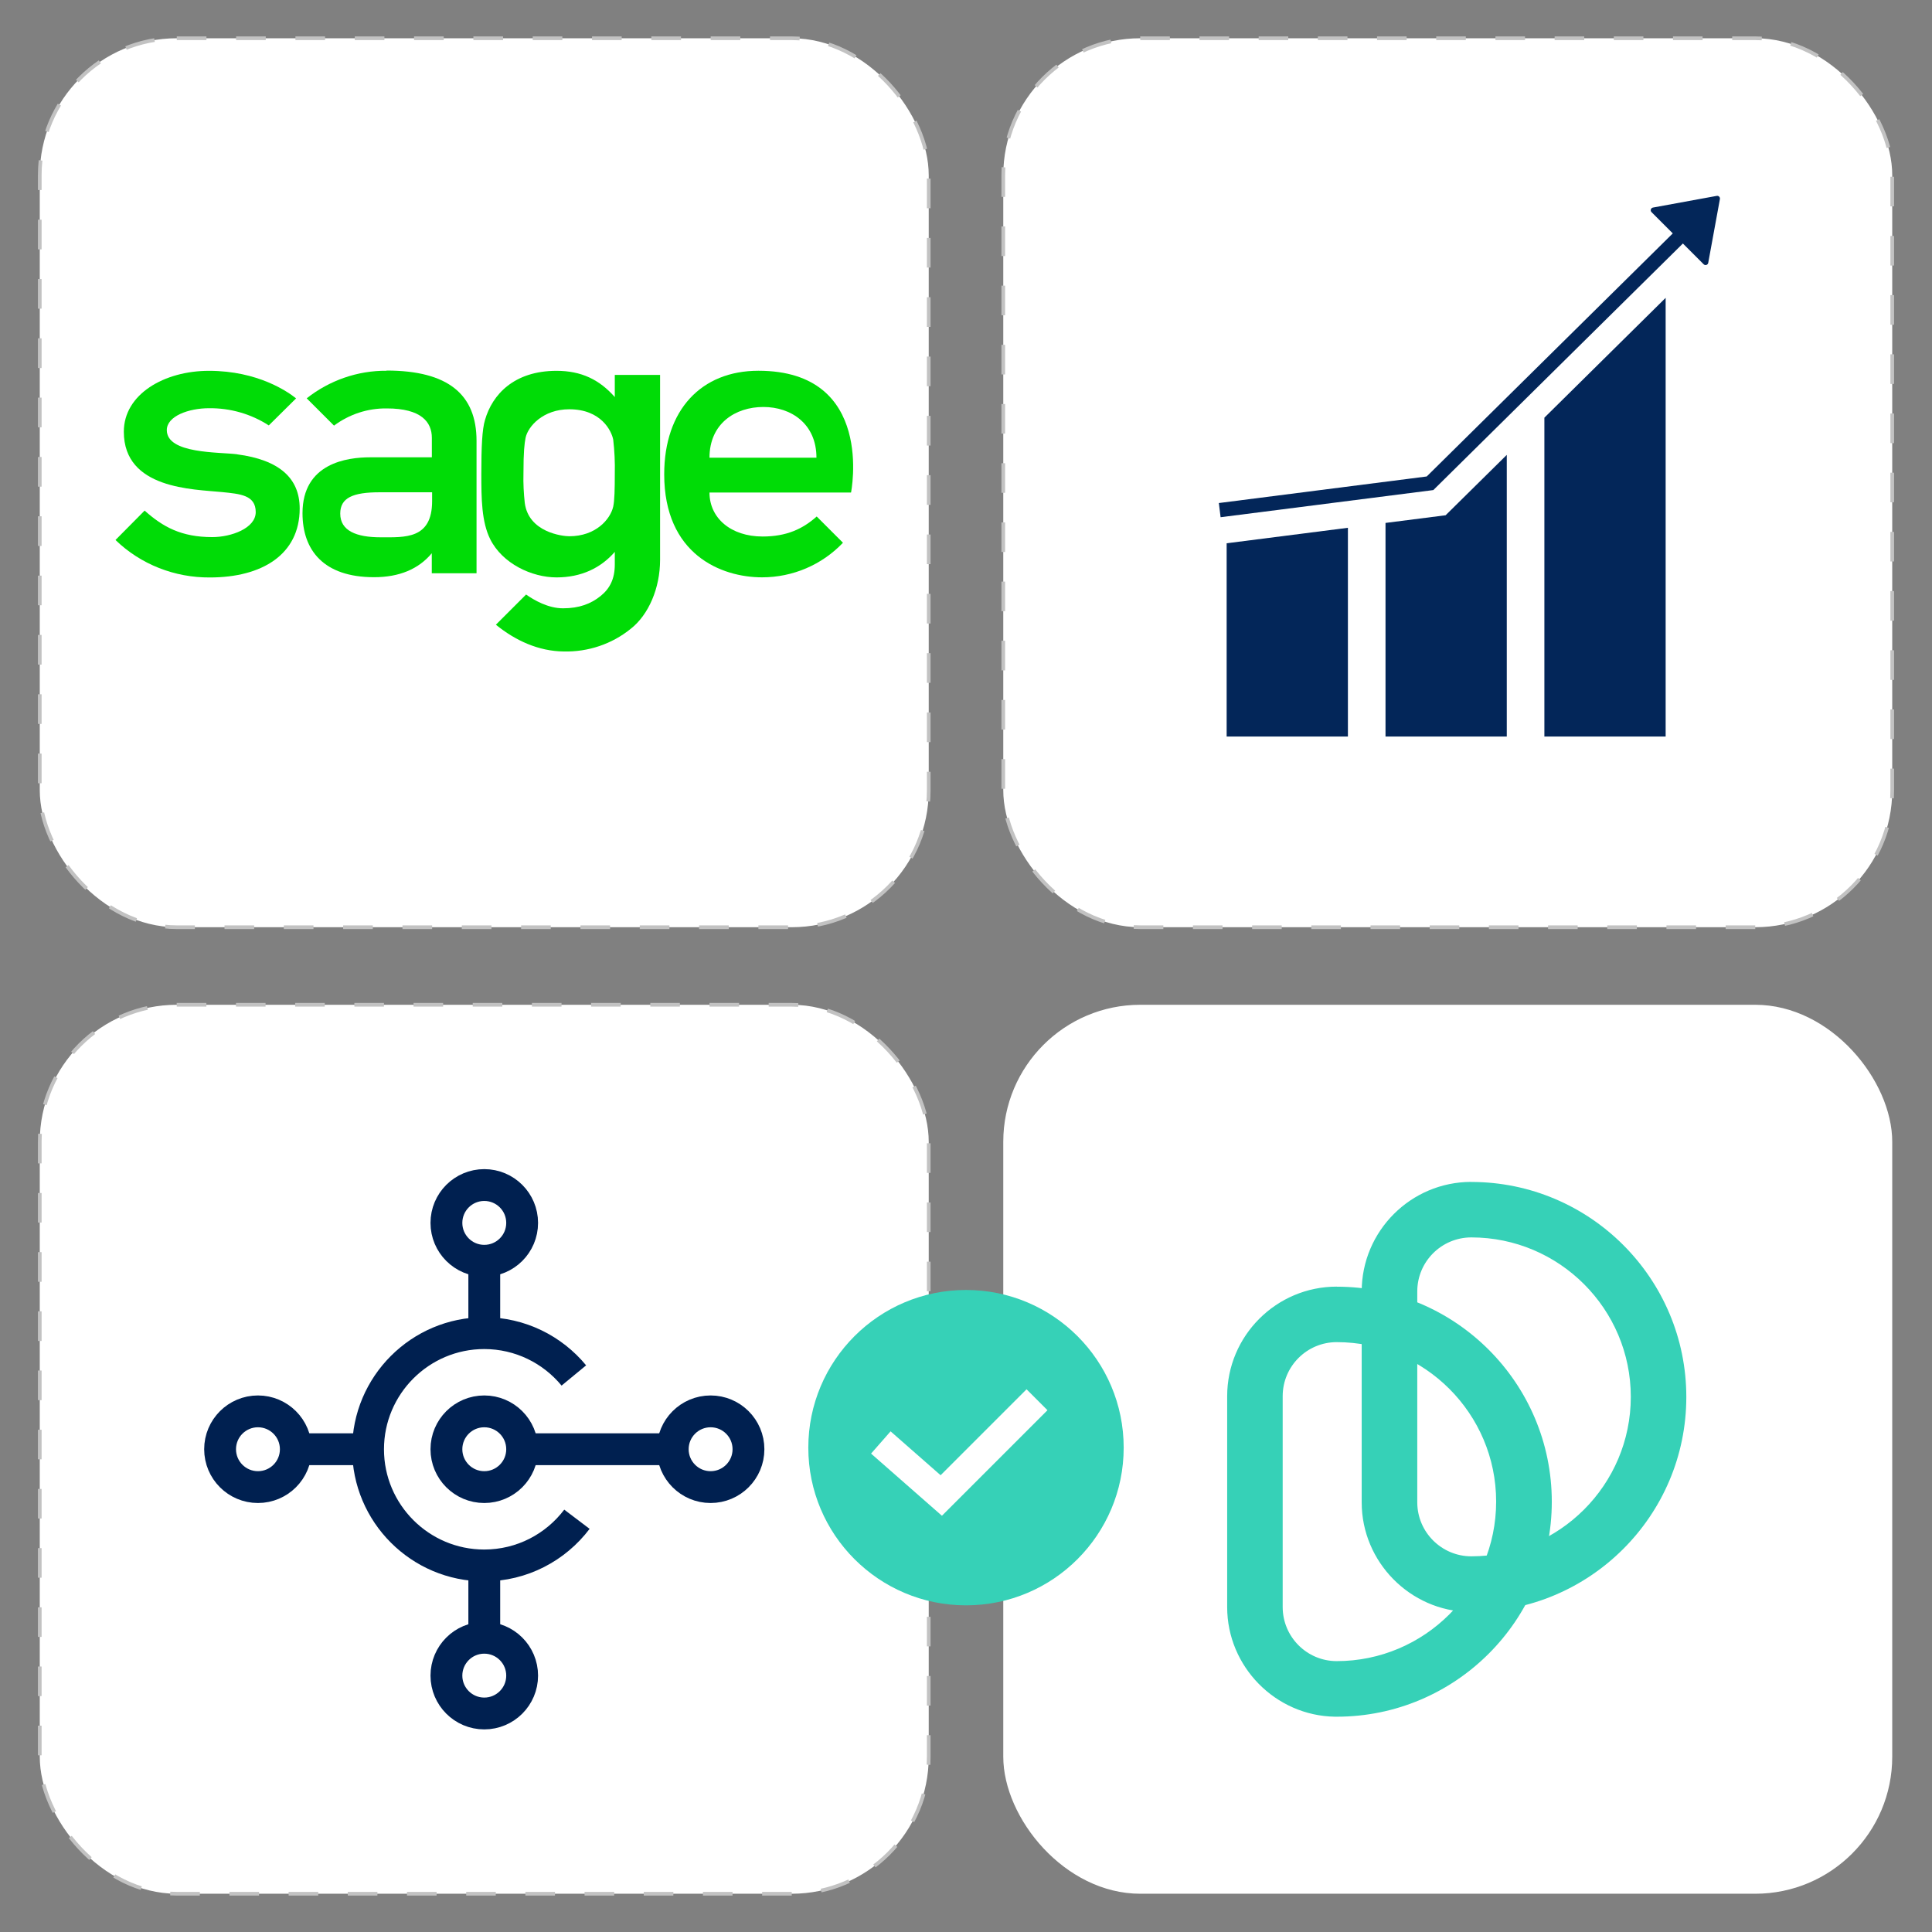
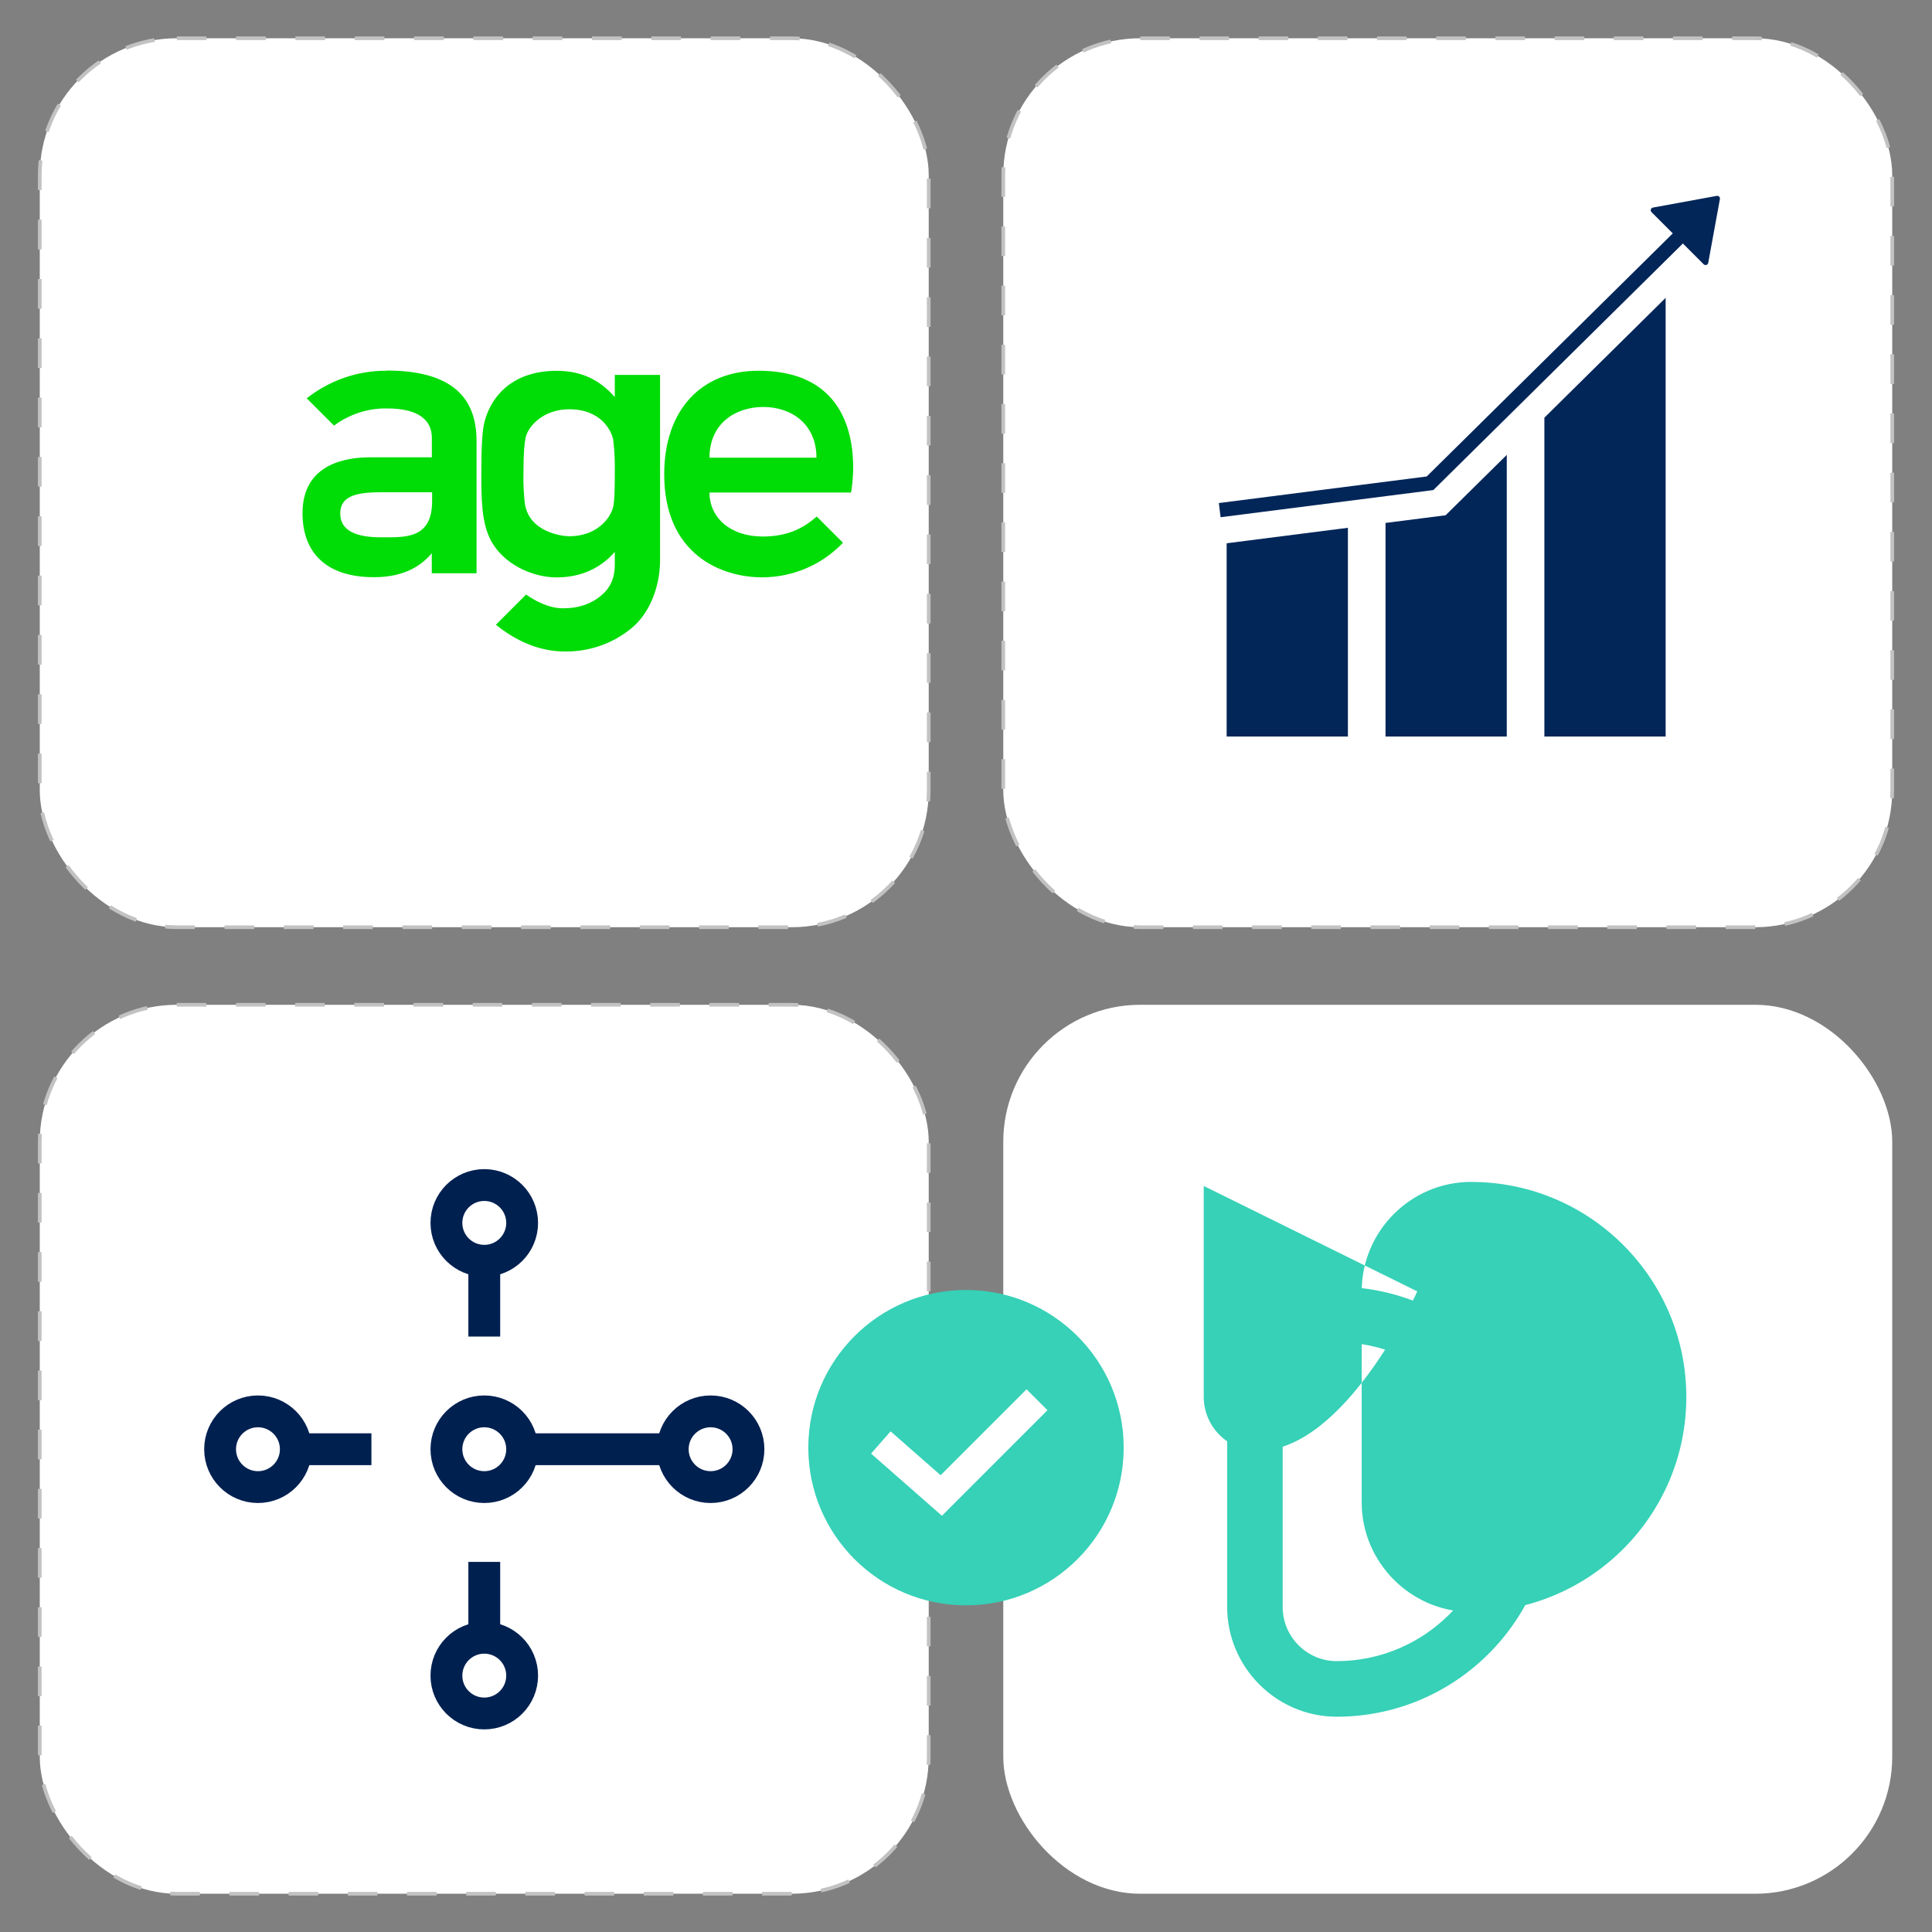
<svg xmlns="http://www.w3.org/2000/svg" id="Layer_2" viewBox="0 0 294.42 294.42">
  <rect x="0" y="0" width="294.42" height="294.42" fill="#808080" stroke="none" />
  <defs>
    <style>.cls-1{fill:#36d1b7;}.cls-2{fill:#032659;}.cls-3{fill:#00dc06;}.cls-4{stroke:#fff;stroke-width:4.51px;}.cls-4,.cls-5,.cls-6,.cls-7{fill:none;}.cls-5{stroke:#002050;stroke-width:4.85px;}.cls-6{stroke-dasharray:4.52 4.52;}.cls-6,.cls-7{stroke:#c2c2c2;stroke-width:.56px;}.cls-8{fill:#fff;}.cls-7{stroke-dasharray:4.51 4.51;}</style>
  </defs>
  <rect class="cls-8" x="6.06" y="153.12" width="135.47" height="135.47" rx="20.88" ry="20.88" />
  <rect class="cls-7" x="6.06" y="153.12" width="135.47" height="135.47" rx="20.88" ry="20.88" />
  <circle class="cls-5" cx="73.8" cy="186.36" r="5.77" />
  <circle class="cls-5" cx="73.8" cy="255.35" r="5.77" />
  <circle class="cls-5" cx="108.29" cy="220.85" r="5.77" />
-   <path class="cls-5" d="M87.92,231.52c-3.24,4.28-8.36,7.04-14.13,7.04-9.76,0-17.7-7.94-17.7-17.7s7.94-17.7,17.7-17.7c5.49,0,10.41,2.51,13.66,6.45" />
  <circle class="cls-5" cx="73.8" cy="220.85" r="5.77" />
  <circle class="cls-5" cx="39.31" cy="220.85" r="5.77" />
  <line class="cls-5" x1="45.08" y1="220.85" x2="56.6" y2="220.85" />
  <line class="cls-5" x1="79.57" y1="220.85" x2="102.51" y2="220.85" />
  <line class="cls-5" x1="73.8" y1="192.14" x2="73.8" y2="203.68" />
  <line class="cls-5" x1="73.8" y1="238.02" x2="73.8" y2="249.57" />
  <rect class="cls-8" x="152.89" y="153.12" width="135.47" height="135.47" rx="20.88" ry="20.88" />
  <rect class="cls-8" x="152.89" y="5.83" width="135.47" height="135.47" rx="20.88" ry="20.88" />
  <rect class="cls-7" x="152.89" y="5.83" width="135.47" height="135.47" rx="20.88" ry="20.88" />
  <rect class="cls-8" x="6.06" y="5.83" width="135.47" height="135.47" rx="20.88" ry="20.88" />
  <rect class="cls-6" x="6.06" y="5.83" width="135.47" height="135.47" rx="20.88" ry="20.88" />
  <circle class="cls-1" cx="147.21" cy="220.61" r="24.03" />
  <polygon class="cls-2" points="186.01 78.82 185.74 76.66 217.42 72.61 256.11 34.39 257.64 35.94 218.43 74.68 218.06 74.73 186.01 78.82" />
  <path class="cls-2" d="M261.62,29.85l-9.72,1.78c-.33.06-.46.46-.22.7l3.97,3.97,3.97,3.97c.24.24.64.11.7-.22l1.78-9.72c.05-.29-.2-.53-.48-.48Z" />
  <polygon class="cls-2" points="186.93 82.79 186.93 112.24 205.41 112.24 205.41 80.43 186.93 82.79" />
  <polygon class="cls-2" points="220.3 78.52 211.14 79.69 211.14 112.24 229.62 112.24 229.62 69.32 220.3 78.52" />
  <polygon class="cls-2" points="235.35 63.65 235.35 112.24 253.83 112.24 253.83 45.39 235.35 63.65" />
  <g id="layer1">
    <g id="g2659">
      <path id="path2629" class="cls-3" d="M115.57,56.5c-8.68,0-14.35,5.95-14.35,15.78,0,12.21,8.68,15.7,14.91,15.7,4.68,0,9.12-1.9,12.33-5.27l-4-4c-2.14,1.9-4.6,3.05-8.25,3.05-4.84,0-8.09-2.82-8.09-6.7h21.57s3.73-18.56-14.11-18.56M108.12,69.75c0-5.23,3.96-7.73,8.21-7.73s8.09,2.58,8.09,7.73h-16.3Z" />
-       <path id="path2631" class="cls-3" d="M36.16,69.23c-2.78-.36-10.74-.04-10.74-3.69,0-2.14,3.37-3.33,6.42-3.33,3.25-.04,6.42.87,9.12,2.62l4.16-4.12c-1.23-.99-5.79-4.2-13.28-4.2-6.82,0-12.97,3.57-12.97,9.28,0,8.76,10.59,8.76,14.99,9.2,2.7.28,5.11.44,5.11,3.05,0,2.46-3.73,3.81-6.62,3.81-4.72,0-7.53-1.55-10.31-4.04l-4.44,4.48c3.85,3.73,9.04,5.75,14.39,5.71,7.93,0,13.68-3.49,13.68-10.51,0-4.64-3.13-7.41-9.52-8.25" />
      <path id="path2633" class="cls-3" d="M58.91,56.5c-4.4-.04-8.72,1.47-12.17,4.2l4.16,4.16c2.34-1.74,5.15-2.66,8.05-2.62,5.27,0,6.86,2.1,6.86,4.48v2.97h-9.4c-3.49,0-10.31.87-10.31,8.52,0,5.63,3.21,9.75,10.9,9.75,3.85,0,6.78-1.23,8.8-3.65v3.05h6.82v-20.18c0-7.06-4.32-10.71-13.72-10.71M65.85,76.37c0,5.83-4.16,5.51-7.85,5.51s-6.15-.99-6.15-3.61c0-2.42,1.94-3.25,5.99-3.25h8.01v1.35Z" />
      <path id="path2635" class="cls-3" d="M93.69,57.14v3.37c-2.34-2.66-5.11-4-8.88-4-6.46,0-9.79,3.61-10.9,7.49-.44,1.43-.56,4.16-.56,8.21,0,3.81.04,7.3,1.35,9.95,1.86,3.73,6.34,5.83,10.11,5.83s6.74-1.43,8.88-3.89v1.9c0,2.22-.75,3.69-2.18,4.84-1.43,1.15-3.21,1.86-5.71,1.86-2.26,0-4.4-1.23-5.63-2.1l-4.6,4.6c2.97,2.42,6.5,4.04,10.35,4.08,3.69.08,7.3-1.11,10.19-3.45,2.74-2.14,4.48-6.22,4.48-10.51v-28.19h-6.9ZM93.69,72.2c0,2.34-.04,4.08-.24,5-.44,1.94-2.66,4.52-6.7,4.52-1.03,0-6.19-.59-6.78-5.08-.16-1.47-.24-2.97-.2-4.44,0-3.49.16-4.6.32-5.47.36-1.74,2.66-4.36,6.66-4.36,4.88,0,6.46,3.33,6.7,4.64.2,1.7.28,3.45.24,5.19" />
    </g>
  </g>
  <polyline class="cls-4" points="134.23 219.82 143.44 227.9 158.03 213.31" />
  <path class="cls-1" d="M195.47,212.76c0-4.54,3.69-8.23,8.23-8.23,13.4,0,24.3,10.9,24.3,24.3s-10.9,24.31-24.3,24.31c-4.54,0-8.23-3.7-8.23-8.24v-32.14ZM203.71,196.07c-9.21,0-16.7,7.49-16.7,16.7v32.14c0,9.07,7.37,16.56,16.43,16.7h.27c18.07,0,32.77-14.69,32.77-32.76s-14.7-32.77-32.77-32.77" />
-   <path class="cls-1" d="M215.98,196.8c0-4.54,3.69-8.23,8.24-8.23,13.4,0,24.3,10.9,24.3,24.3s-10.9,24.3-24.3,24.3c-4.54,0-8.24-3.69-8.24-8.23v-32.14ZM224.21,180.11c-9.21,0-16.7,7.49-16.7,16.7v32.14c0,9.07,7.37,16.56,16.43,16.7h.27c18.07,0,32.77-14.69,32.77-32.76s-14.7-32.77-32.77-32.77" />
+   <path class="cls-1" d="M215.98,196.8s-10.9,24.3-24.3,24.3c-4.54,0-8.24-3.69-8.24-8.23v-32.14ZM224.21,180.11c-9.21,0-16.7,7.49-16.7,16.7v32.14c0,9.07,7.37,16.56,16.43,16.7h.27c18.07,0,32.77-14.69,32.77-32.76s-14.7-32.77-32.77-32.77" />
</svg>